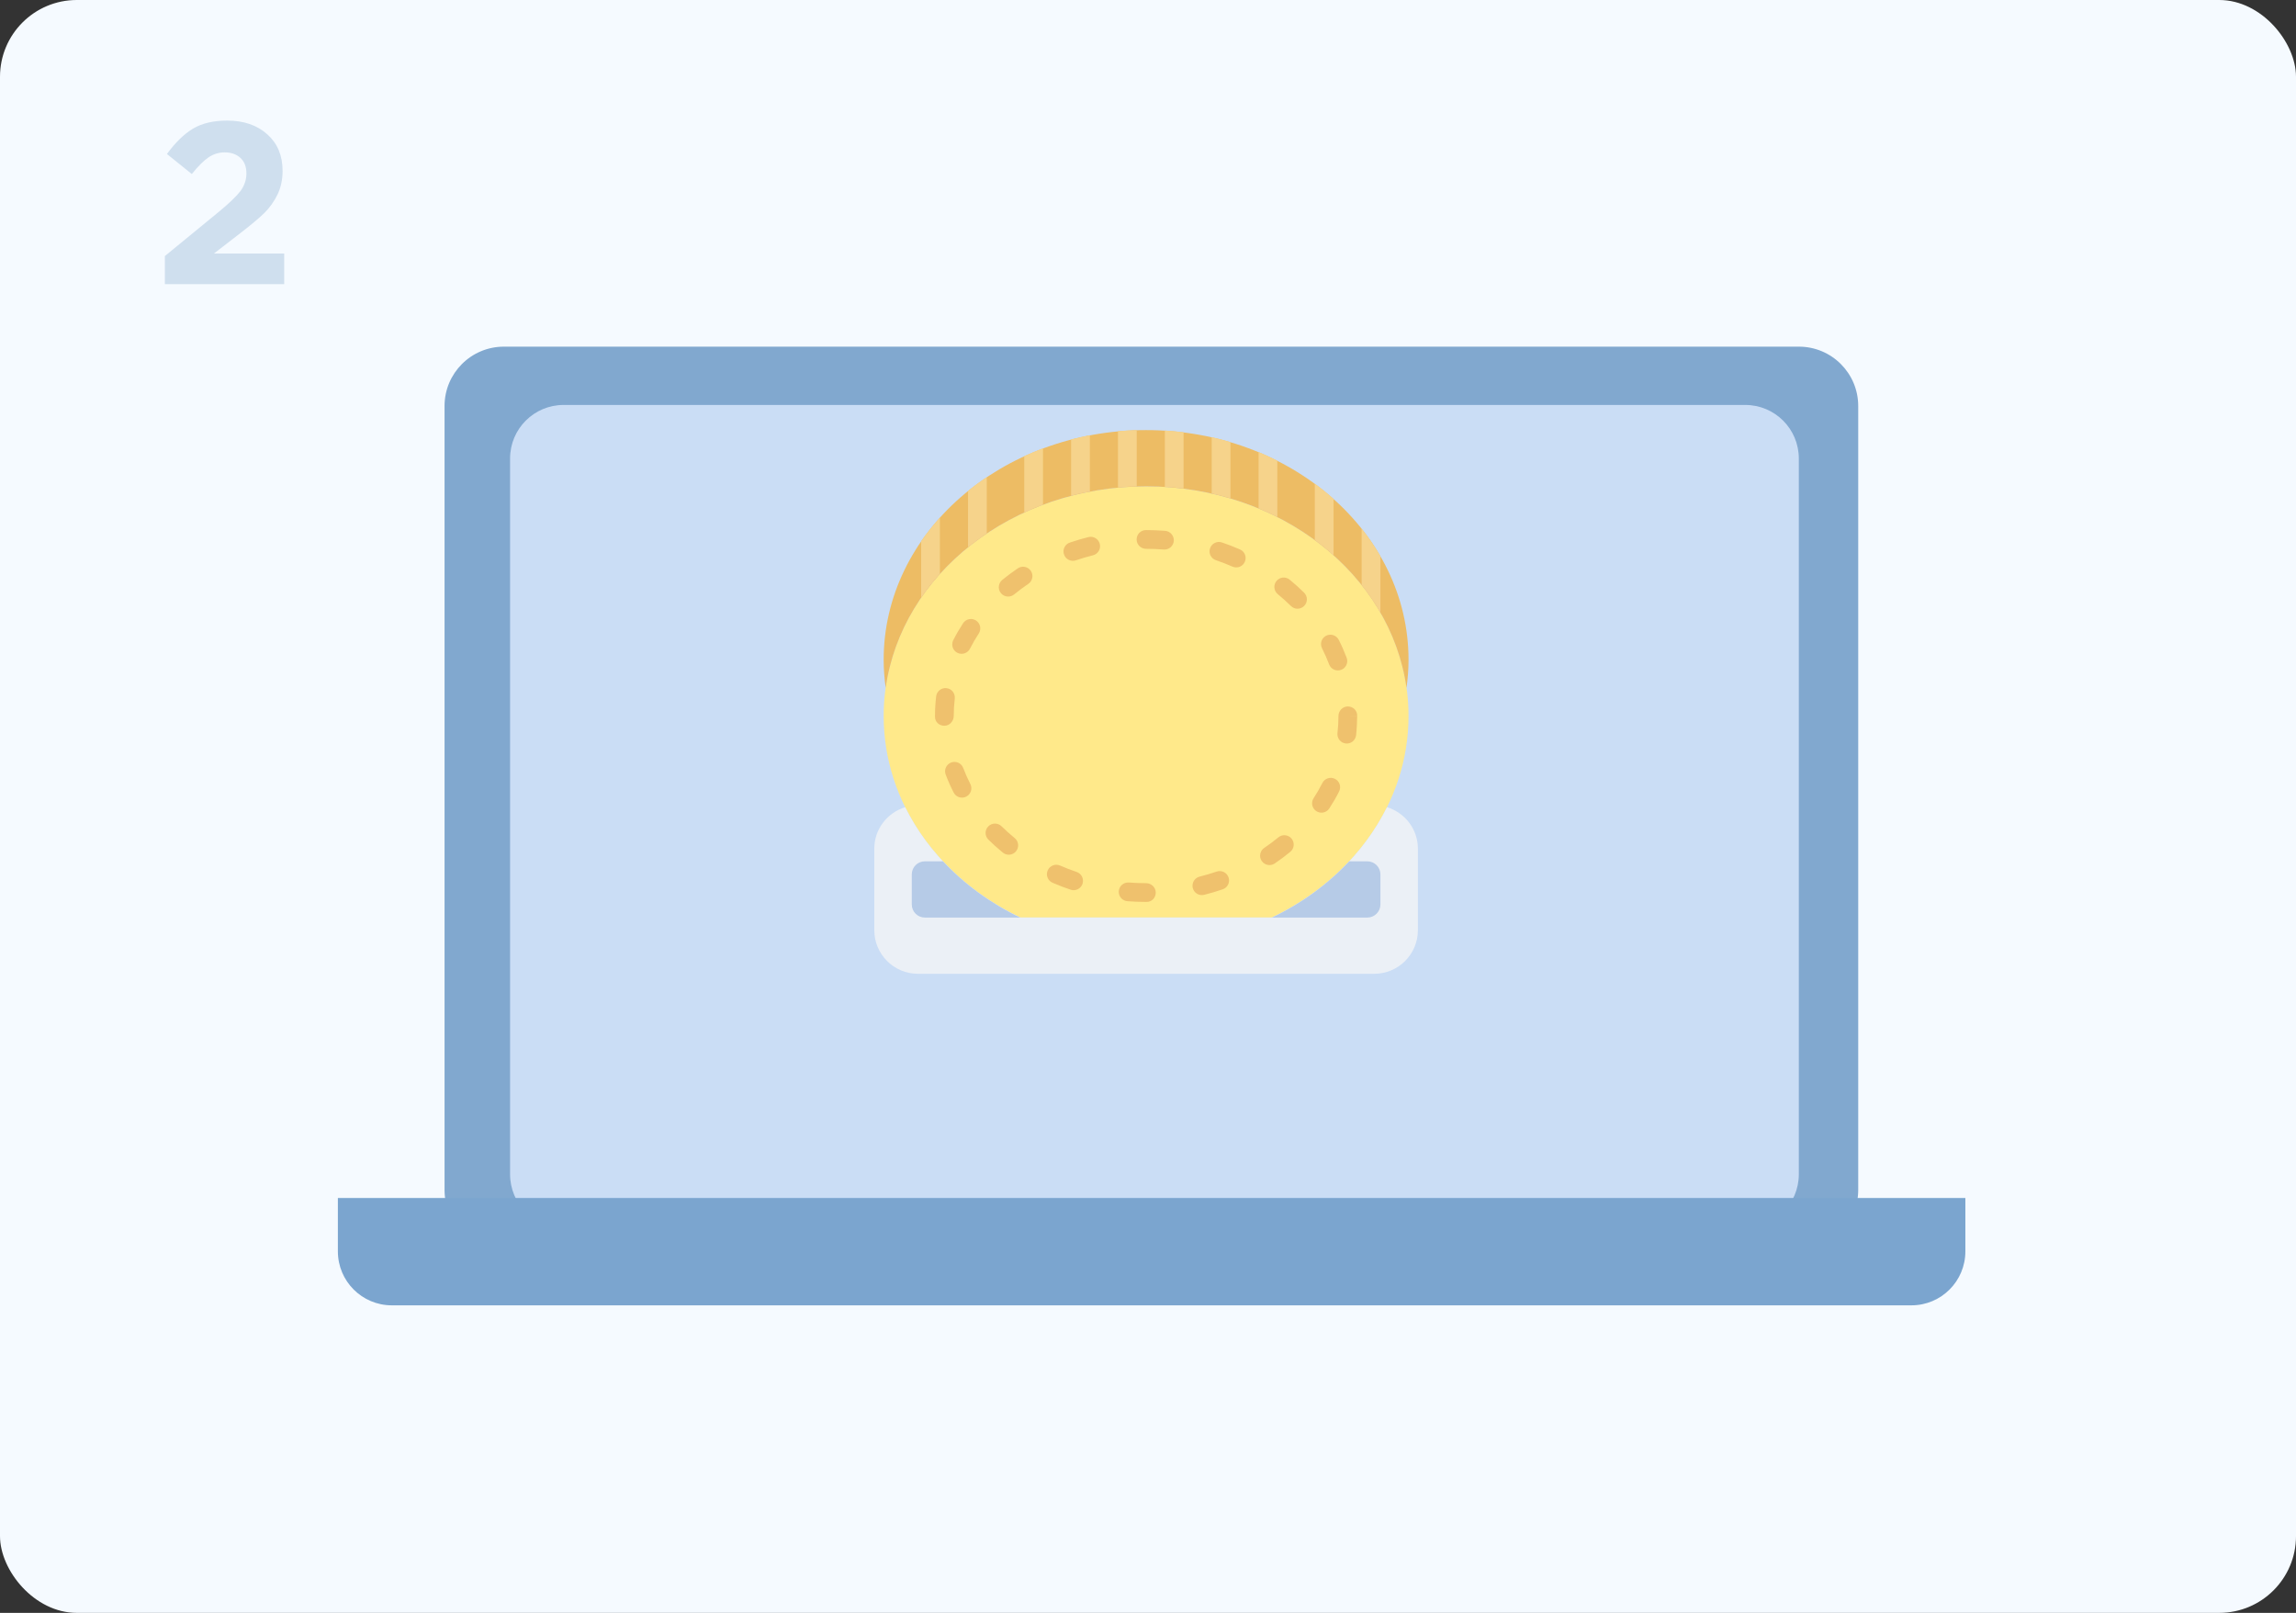
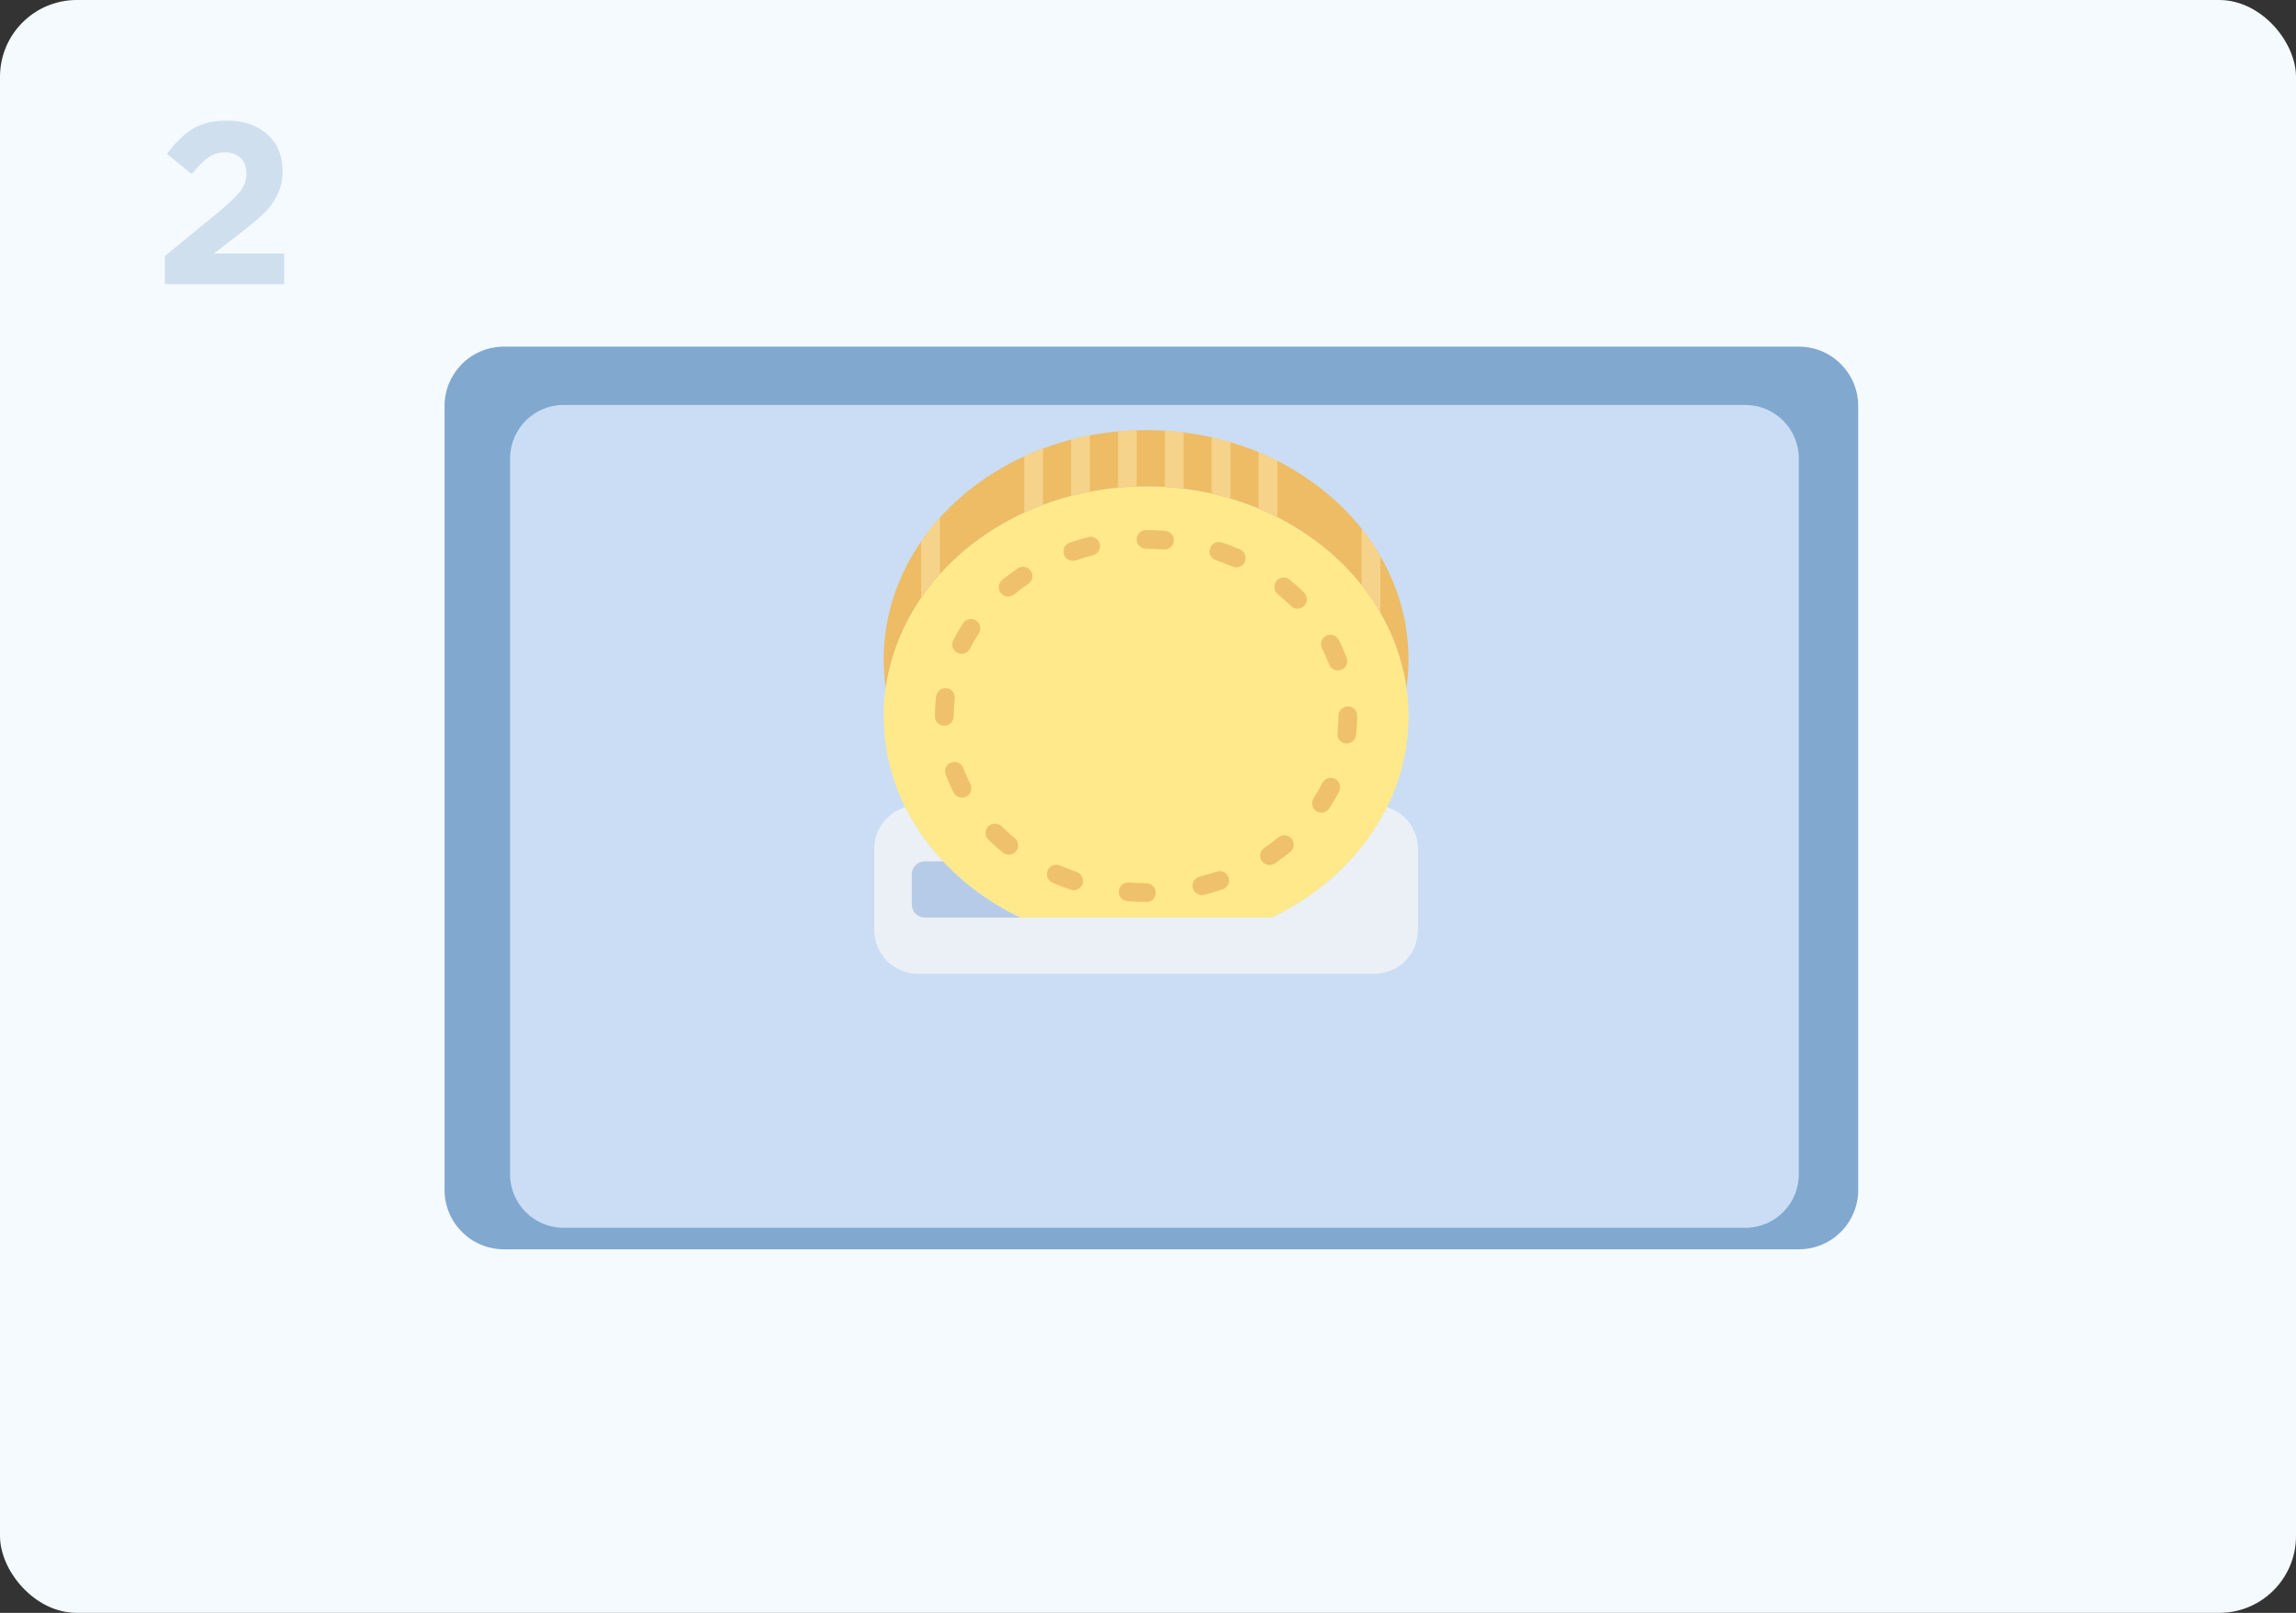
<svg xmlns="http://www.w3.org/2000/svg" width="299" height="210" viewBox="0 0 299 210" fill="none">
  <rect x="0" y="0" width="299" height="210" fill="#333333" stroke="none" />
  <rect width="299" height="210" rx="10" fill="#F5FAFF" />
  <mask id="mask0" mask-type="alpha" maskUnits="userSpaceOnUse" x="0" y="0" width="299" height="210">
    <rect width="299" height="210" rx="10" fill="#F5FAFF" />
  </mask>
  <g mask="url(#mask0)">
</g>
  <path d="M21.47 37V33.34L28.46 27.61C29.84 26.47 30.79 25.56 31.31 24.88C31.83 24.18 32.09 23.41 32.09 22.57C32.09 21.71 31.83 21.04 31.31 20.56C30.79 20.08 30.11 19.84 29.27 19.84C28.49 19.84 27.78 20.06 27.14 20.5C26.52 20.92 25.8 21.64 24.98 22.66L21.74 20.05C22.84 18.55 23.97 17.45 25.13 16.75C26.31 16.05 27.79 15.7 29.57 15.7C31.75 15.7 33.5 16.3 34.82 17.5C36.14 18.68 36.8 20.26 36.8 22.24C36.8 23.38 36.58 24.41 36.14 25.33C35.7 26.23 35.13 27.03 34.43 27.73C33.73 28.41 32.68 29.29 31.28 30.37L27.86 33.01H37.01V37H21.47Z" fill="#CFDFEE" />
  <path d="M234.264 162.661H65.616C61.35 162.661 57.892 159.201 57.892 154.932V52.865C57.892 48.596 61.35 45.136 65.616 45.136H234.264C238.53 45.136 241.989 48.596 241.989 52.865V154.932C241.989 159.201 238.53 162.661 234.264 162.661Z" fill="#81A8CF" />
  <path d="M227.285 52.726H73.394C69.545 52.726 66.425 55.847 66.425 59.699V152.893C66.425 156.744 69.545 159.866 73.394 159.866H227.285C231.134 159.866 234.254 156.744 234.254 152.893V59.699C234.254 55.847 231.134 52.726 227.285 52.726Z" fill="#CADDF5" />
-   <path d="M248.922 169.958H51.021C47.144 169.958 44 166.812 44 162.932V155.979H255.943V162.932C255.943 166.812 252.8 169.958 248.922 169.958Z" fill="#7BA5CF" />
  <path fill-rule="evenodd" clip-rule="evenodd" d="M165.646 119.468C176.242 114.39 183.427 104.542 183.427 93.227C183.427 76.711 168.126 63.323 149.252 63.323C130.377 63.323 115.077 76.711 115.077 93.227C115.077 104.542 122.262 114.39 132.858 119.468H165.646Z" fill="#FFE98A" />
  <path fill-rule="evenodd" clip-rule="evenodd" d="M149.252 63.323C166.708 63.323 181.098 74.778 183.163 89.565C183.331 88.364 183.427 87.143 183.427 85.903C183.427 69.388 168.126 56 149.252 56C130.377 56 115.077 69.388 115.077 85.903C115.077 87.143 115.173 88.364 115.34 89.565C117.406 74.778 131.796 63.323 149.252 63.323Z" fill="#EDBC64" />
  <path fill-rule="evenodd" clip-rule="evenodd" d="M148.031 63.321V56C147.21 56.026 146.396 56.072 145.59 56.145V63.472C146.395 63.398 147.209 63.346 148.031 63.321Z" fill="#F6D38B" />
  <path fill-rule="evenodd" clip-rule="evenodd" d="M154.134 63.6V56.28C153.33 56.18 152.515 56.106 151.693 56.056V63.378C152.513 63.43 153.329 63.498 154.134 63.6Z" fill="#F6D38B" />
  <path fill-rule="evenodd" clip-rule="evenodd" d="M141.929 63.993V56.667C141.104 56.827 140.29 57.009 139.488 57.218V64.54C140.288 64.331 141.102 64.15 141.929 63.993Z" fill="#F6D38B" />
  <path fill-rule="evenodd" clip-rule="evenodd" d="M135.826 65.699V58.371C134.994 58.682 134.182 59.026 133.385 59.393V66.717C134.18 66.351 134.994 66.01 135.826 65.699Z" fill="#F6D38B" />
  <path fill-rule="evenodd" clip-rule="evenodd" d="M160.237 64.878V57.56C159.435 57.324 158.623 57.102 157.796 56.916V64.248C158.62 64.432 159.437 64.638 160.237 64.878Z" fill="#F6D38B" />
  <path fill-rule="evenodd" clip-rule="evenodd" d="M166.339 67.308V59.984C165.545 59.582 164.732 59.202 163.898 58.855V66.184C164.731 66.53 165.545 66.905 166.339 67.308Z" fill="#F6D38B" />
-   <path fill-rule="evenodd" clip-rule="evenodd" d="M173.663 72.289V64.957C172.887 64.264 172.072 63.604 171.222 62.977V70.307C172.071 70.933 172.885 71.595 173.663 72.289Z" fill="#F6D38B" />
  <path fill-rule="evenodd" clip-rule="evenodd" d="M179.764 79.751V72.412C179.044 71.163 178.229 69.968 177.323 68.827V76.161C178.229 77.304 179.044 78.502 179.764 79.751Z" fill="#F6D38B" />
-   <path fill-rule="evenodd" clip-rule="evenodd" d="M128.503 69.449V62.122C127.657 62.688 126.843 63.286 126.062 63.92V71.252C126.843 70.618 127.657 70.016 128.503 69.449Z" fill="#F6D38B" />
  <path fill-rule="evenodd" clip-rule="evenodd" d="M122.4 67.392C121.518 68.372 120.699 69.398 119.959 70.471V77.813C120.7 76.732 121.514 75.696 122.4 74.711V67.392Z" fill="#F6D38B" />
  <path d="M121.761 93.328V93.226C121.761 92.371 121.812 91.511 121.912 90.668C121.992 89.999 122.6 89.52 123.269 89.601C123.938 89.68 124.405 90.268 124.337 90.958C124.248 91.701 124.202 92.467 124.202 93.225C124.202 93.9 123.656 94.495 122.981 94.495C122.307 94.496 121.761 94.003 121.761 93.328ZM123.075 100.425C123.075 99.931 123.377 99.466 123.866 99.282C124.497 99.044 125.201 99.363 125.438 99.994C125.704 100.697 126.015 101.399 126.362 102.076C126.673 102.678 126.434 103.412 125.833 103.72C125.234 104.028 124.499 103.792 124.191 103.192C123.801 102.431 123.452 101.645 123.154 100.853C123.101 100.714 123.075 100.569 123.075 100.425ZM124.008 83.907C124.008 83.722 124.049 83.532 124.139 83.356C124.521 82.602 124.952 81.859 125.418 81.147C125.788 80.583 126.544 80.426 127.108 80.795C127.67 81.166 127.83 81.921 127.46 82.485C127.043 83.122 126.659 83.786 126.316 84.46C126.01 85.062 125.277 85.301 124.675 84.996C124.253 84.782 124.008 84.353 124.008 83.907ZM128.349 108.452C128.349 108.142 128.467 107.832 128.702 107.595C129.175 107.114 129.948 107.111 130.428 107.583C130.968 108.118 131.546 108.633 132.141 109.12C132.662 109.544 132.743 110.312 132.317 110.836C131.892 111.359 131.123 111.438 130.6 111.013C129.944 110.478 129.31 109.909 128.713 109.321C128.471 109.081 128.349 108.766 128.349 108.452ZM130.07 76.454C130.07 76.1 130.223 75.751 130.515 75.51C131.156 74.984 131.84 74.476 132.546 73.999C133.105 73.62 133.863 73.767 134.242 74.326C134.619 74.886 134.472 75.643 133.913 76.021C133.269 76.458 132.647 76.921 132.064 77.399C131.543 77.826 130.774 77.751 130.346 77.228C130.159 77.001 130.07 76.725 130.07 76.454ZM136.336 113.814C136.336 113.652 136.369 113.486 136.439 113.328C136.709 112.711 137.427 112.427 138.045 112.696C138.749 113.002 139.475 113.282 140.205 113.53C140.844 113.746 141.185 114.438 140.972 115.076C140.756 115.714 140.064 116.06 139.425 115.842C138.63 115.574 137.838 115.269 137.07 114.936C136.612 114.734 136.336 114.286 136.336 113.814ZM138.495 71.799C138.495 71.291 138.815 70.817 139.323 70.643C140.115 70.374 140.93 70.133 141.743 69.93C142.397 69.768 143.059 70.166 143.221 70.822C143.387 71.473 142.987 72.137 142.333 72.301C141.587 72.486 140.839 72.706 140.111 72.955C139.474 73.174 138.78 72.832 138.563 72.195C138.519 72.063 138.495 71.931 138.495 71.799ZM145.692 116.124C145.692 116.094 145.693 116.061 145.695 116.029C145.747 115.357 146.334 114.854 147.006 114.906C147.742 114.964 148.498 114.991 149.251 114.991C149.926 114.991 150.51 115.537 150.51 116.211C150.51 116.887 150.004 117.432 149.329 117.432H149.252C148.435 117.432 147.618 117.402 146.819 117.34C146.177 117.29 145.692 116.755 145.692 116.124ZM148.018 70.238C148.018 69.564 148.553 69.018 149.225 69.018H149.252C150.077 69.018 150.913 69.052 151.738 69.116C152.411 69.17 152.908 69.769 152.86 70.428C152.806 71.101 152.219 71.603 151.547 71.55C150.785 71.49 150.012 71.459 149.252 71.459C148.577 71.459 148.018 70.914 148.018 70.238ZM155.296 115.323C155.296 114.777 155.665 114.279 156.219 114.14C156.965 113.953 157.712 113.731 158.439 113.481C159.077 113.262 159.772 113.603 159.99 114.24C160.21 114.876 159.87 115.572 159.232 115.791C158.439 116.062 157.625 116.304 156.812 116.508C156.158 116.672 155.495 116.276 155.33 115.62C155.306 115.52 155.296 115.421 155.296 115.323ZM157.515 71.783C157.515 71.654 157.537 71.521 157.581 71.391C157.797 70.753 158.49 70.411 159.129 70.627C159.927 70.9 160.719 71.205 161.483 71.54C162.099 71.811 162.385 72.528 162.11 73.148C161.839 73.766 161.121 74.046 160.503 73.776C159.802 73.469 159.076 73.187 158.345 72.939C157.836 72.766 157.515 72.292 157.515 71.783ZM164.097 111.417C164.097 111.026 164.285 110.641 164.633 110.405C165.268 109.975 165.889 109.512 166.48 109.025C167 108.596 167.77 108.672 168.199 109.193C168.626 109.714 168.551 110.482 168.031 110.91C167.382 111.445 166.698 111.954 166.003 112.426C165.444 112.805 164.686 112.657 164.307 112.1C164.166 111.889 164.097 111.654 164.097 111.417ZM165.954 76.418C165.954 76.147 166.044 75.873 166.23 75.646C166.656 75.124 167.425 75.047 167.947 75.474C168.604 76.01 169.237 76.58 169.832 77.17C170.31 77.646 170.311 78.418 169.839 78.895C169.364 79.374 168.592 79.377 168.113 78.903C167.575 78.368 166.999 77.852 166.402 77.364C166.106 77.124 165.954 76.773 165.954 76.418ZM170.87 104.59C170.87 104.361 170.934 104.13 171.068 103.925C171.485 103.287 171.869 102.622 172.207 101.948C172.511 101.346 173.245 101.104 173.847 101.408C174.449 101.711 174.692 102.442 174.388 103.048C174.008 103.801 173.579 104.545 173.112 105.259C172.744 105.824 171.988 105.984 171.423 105.616C171.066 105.379 170.87 104.988 170.87 104.59ZM172.031 83.863C172.031 83.419 172.275 82.99 172.697 82.774C173.298 82.468 174.034 82.706 174.339 83.305C174.728 84.068 175.075 84.857 175.37 85.644C175.607 86.282 175.285 86.98 174.654 87.216C174.023 87.451 173.32 87.132 173.084 86.501C172.821 85.796 172.512 85.096 172.165 84.415C172.075 84.239 172.031 84.049 172.031 83.863ZM174.166 95.589C174.166 95.542 174.168 95.495 174.174 95.446C174.26 94.714 174.302 93.967 174.302 93.227C174.302 92.552 174.849 91.981 175.523 91.981C176.198 91.981 176.744 92.502 176.744 93.176H175.523L176.744 93.193C176.72 94.053 176.695 94.904 176.598 95.732C176.52 96.4 175.915 96.88 175.245 96.802C174.623 96.726 174.166 96.2 174.166 95.589Z" fill="#EFC16D" />
  <path fill-rule="evenodd" clip-rule="evenodd" d="M184.648 121.108V110.504C184.648 107.946 182.947 105.809 180.625 105.096C177.594 111.219 172.292 116.282 165.646 119.468H132.858C126.212 116.282 120.91 111.219 117.879 105.097C115.556 105.81 113.856 107.947 113.856 110.504V121.108C113.856 124.246 116.401 126.791 119.539 126.791H178.965C182.104 126.791 184.648 124.246 184.648 121.108Z" fill="#EBF0F6" />
  <path fill-rule="evenodd" clip-rule="evenodd" d="M122.799 112.146H120.445C119.501 112.146 118.738 112.908 118.738 113.849V117.762C118.738 118.706 119.501 119.469 120.443 119.469H132.856C128.986 117.612 125.576 115.114 122.799 112.146Z" fill="#B6CBE7" />
-   <path fill-rule="evenodd" clip-rule="evenodd" d="M179.766 117.764V113.851C179.766 112.91 179.003 112.146 178.06 112.146H175.705C172.928 115.115 169.518 117.612 165.646 119.469H178.06C179.003 119.469 179.766 118.706 179.766 117.764Z" fill="#B6CBE7" />
</svg>